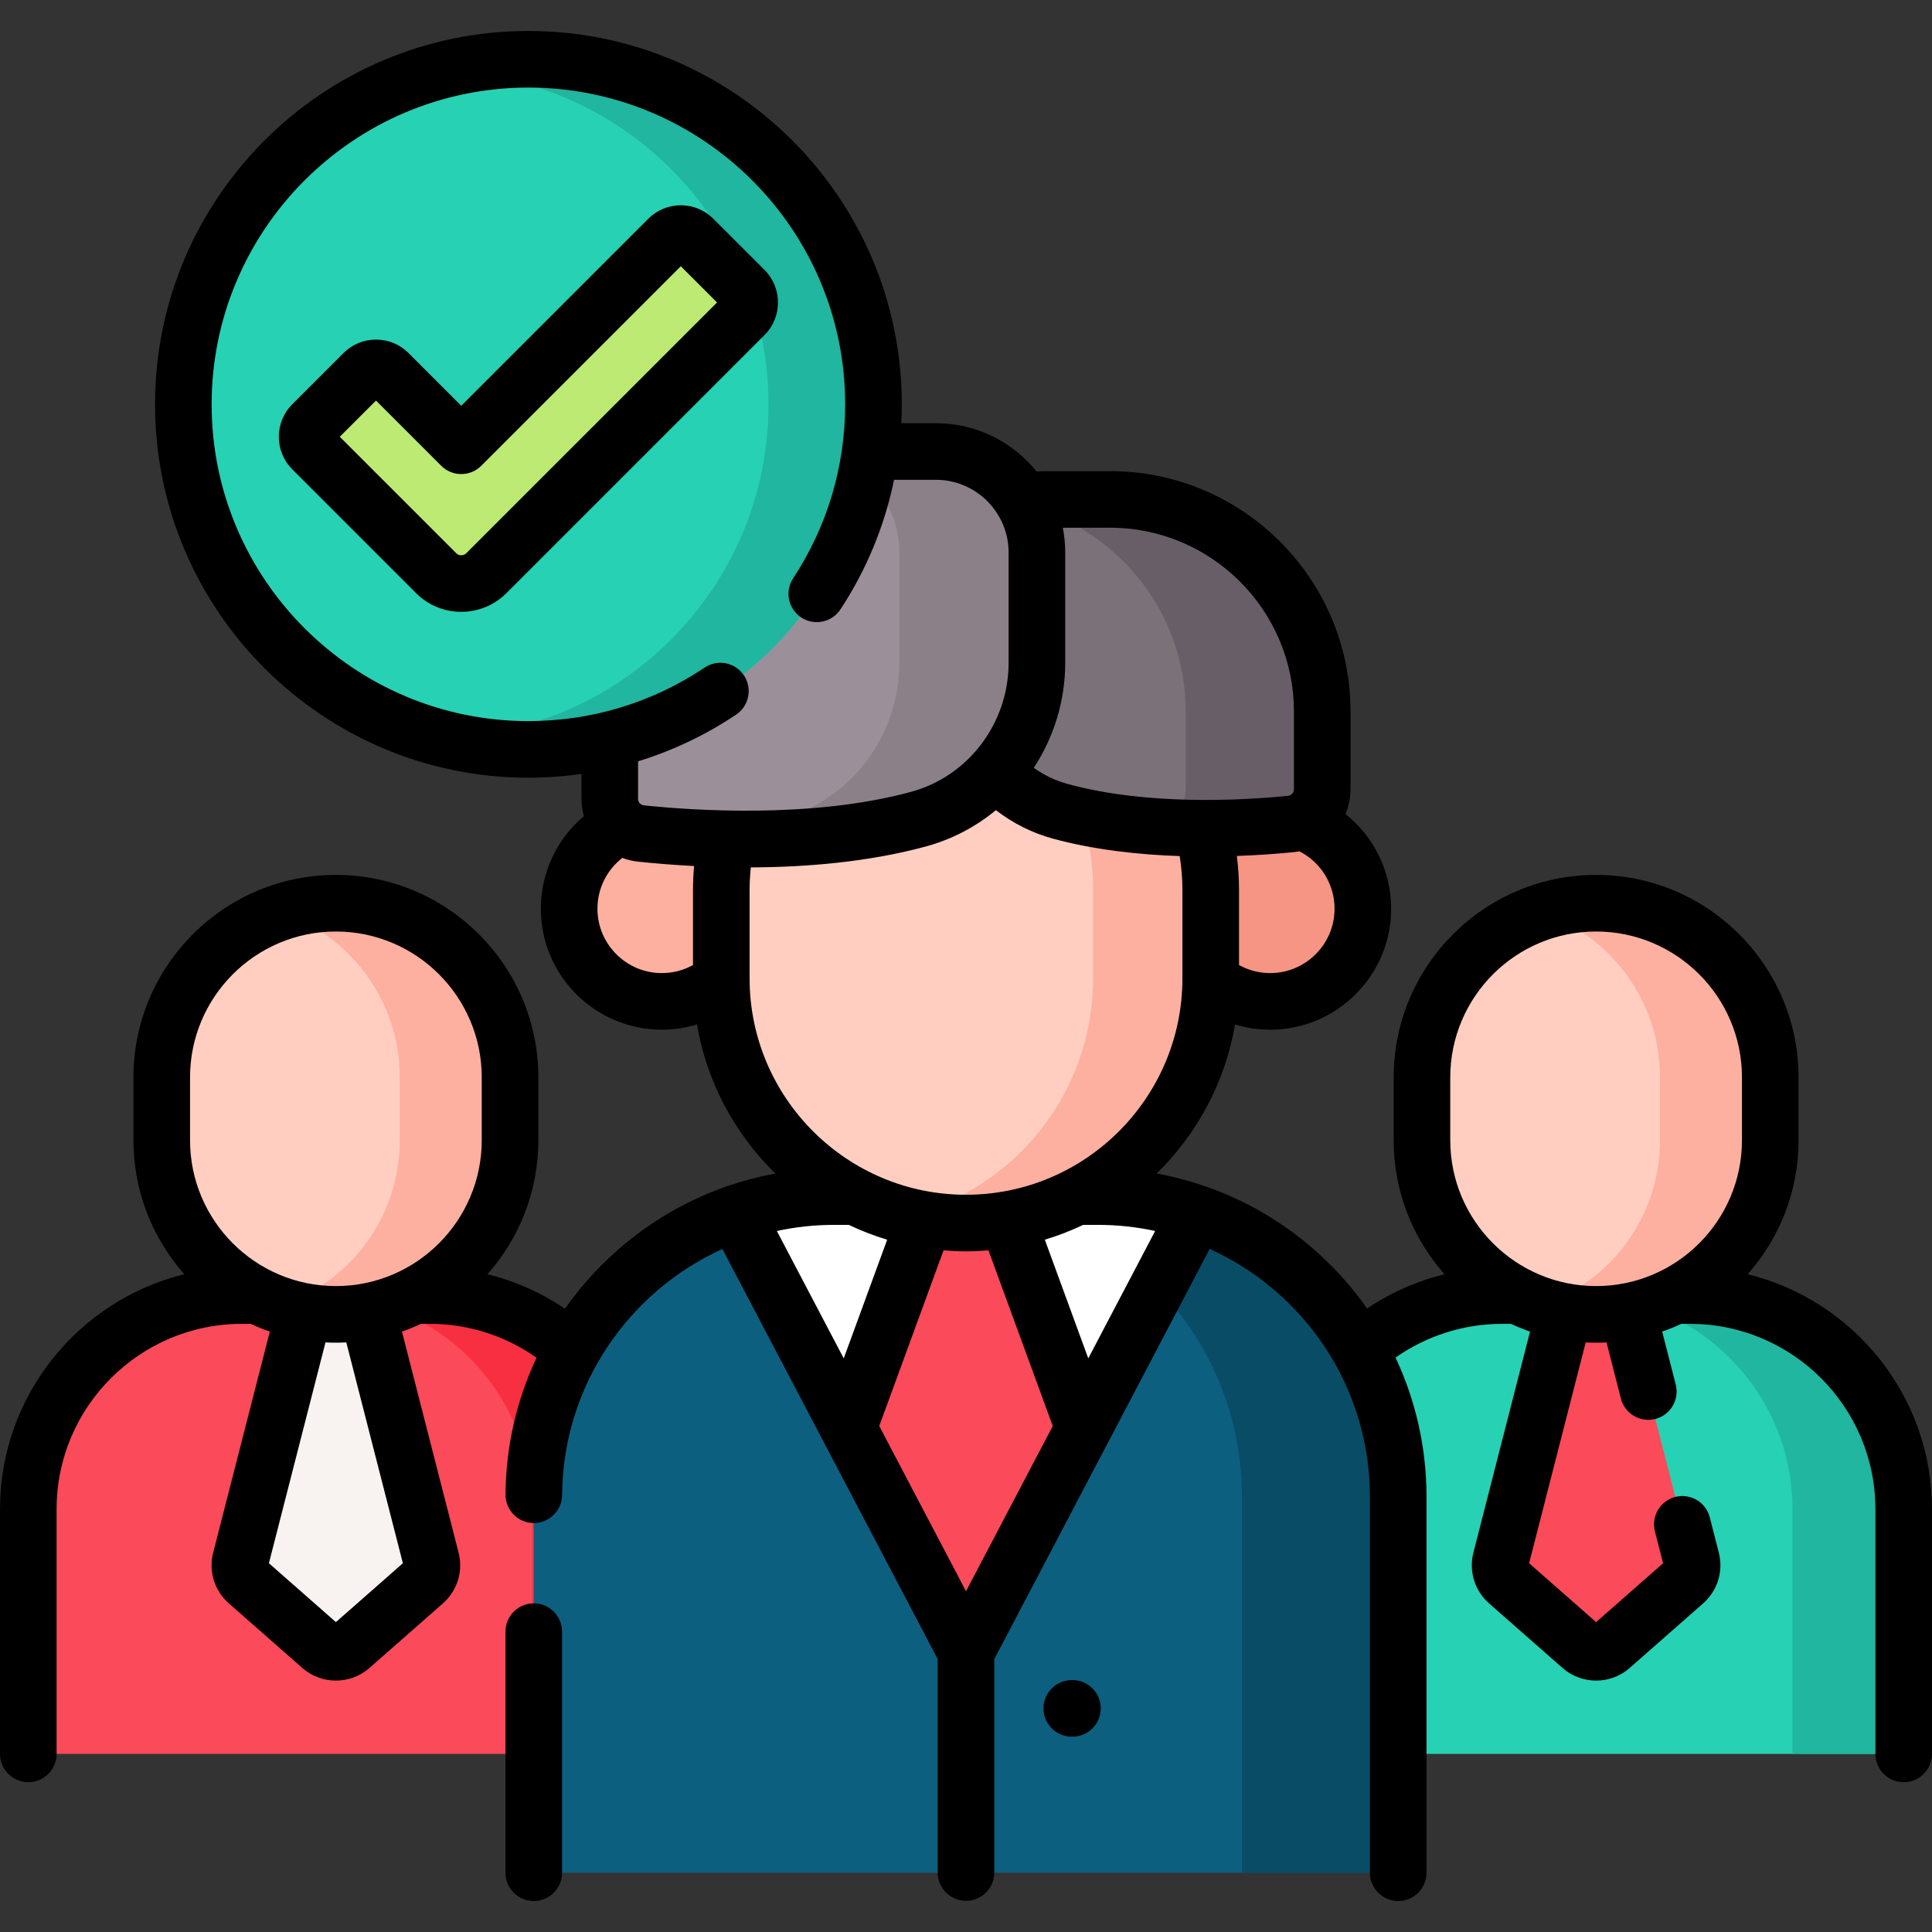
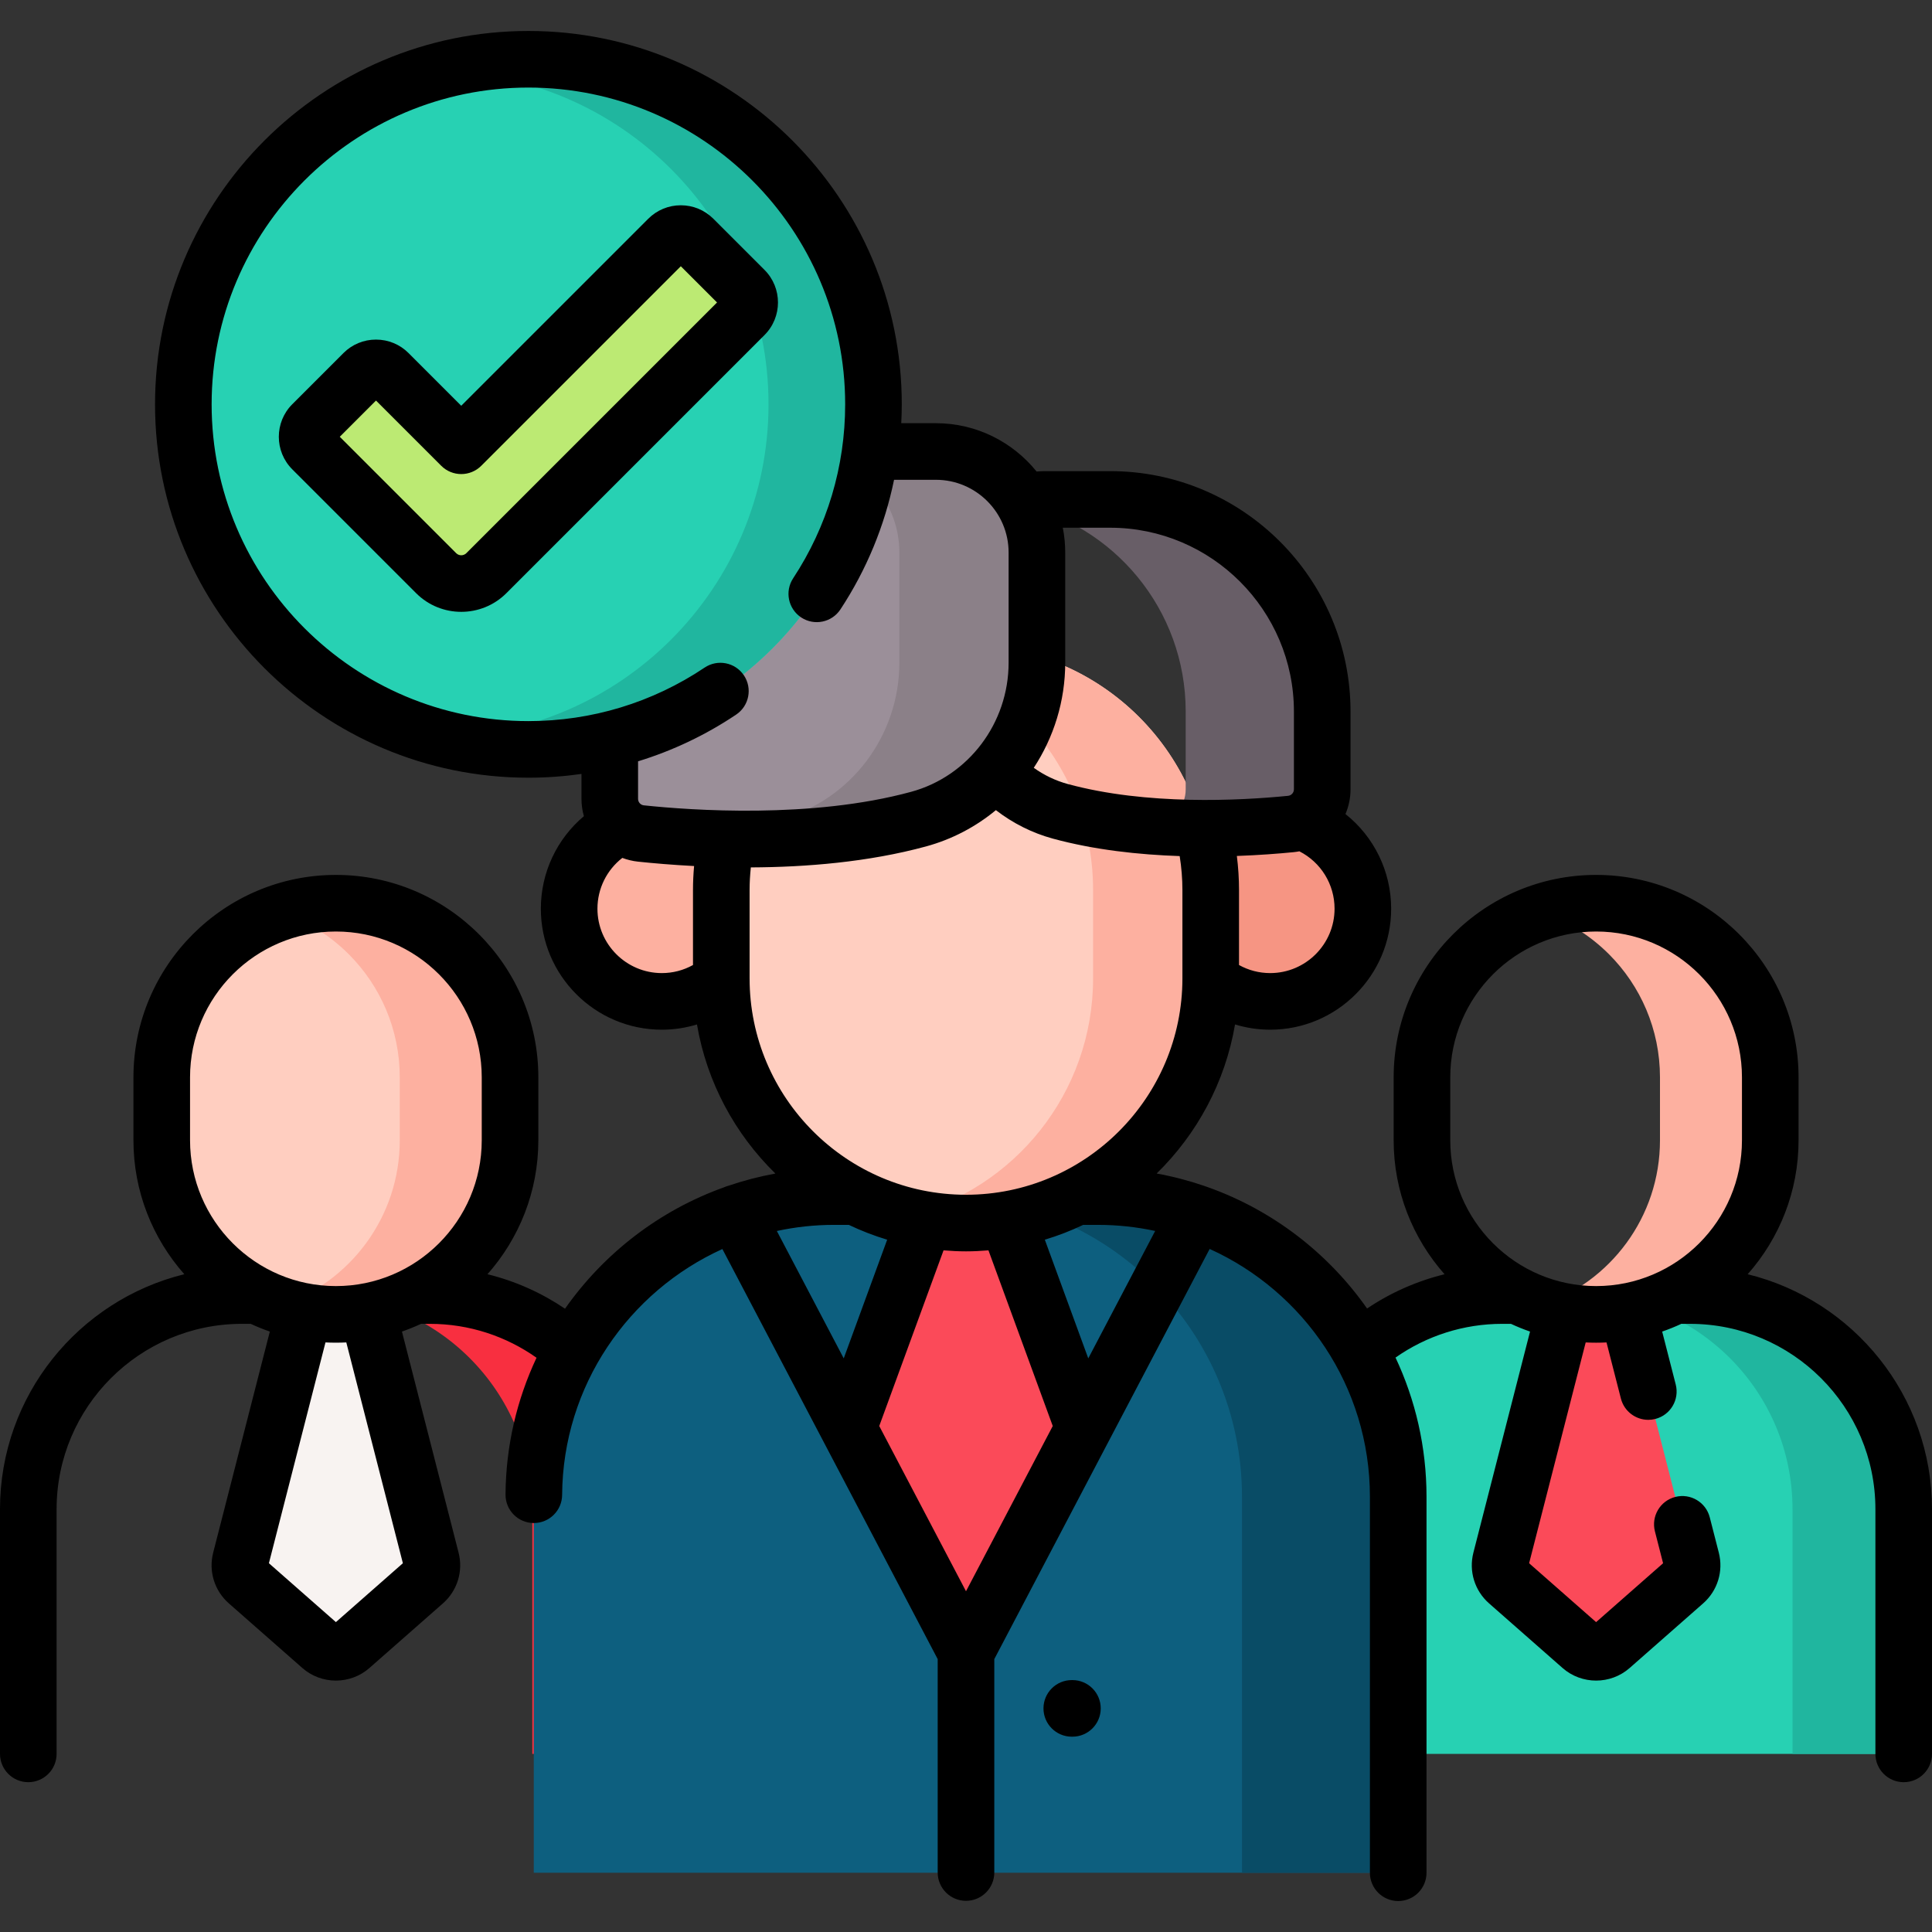
<svg xmlns="http://www.w3.org/2000/svg" id="Capa_1" enable-background="new 0 0 512 512" height="512" viewBox="0 0 512 512" width="512">
  <rect x="0" y="0" width="512" height="512" fill="#333333" stroke="none" />
  <g>
    <g>
      <g>
        <g>
          <g>
            <g>
              <g>
                <g>
                  <path d="m504.5 464.795h-163.03v-64.854c0-31.266 25.346-56.611 56.611-56.611h49.807c31.266 0 56.611 25.346 56.611 56.611v64.854z" fill="#27d1b3" />
                  <g>
                    <g>
                      <path d="m446.394 419.283-19.468 17.115c-2.254 1.981-5.628 1.981-7.882 0l-19.468-17.115c-1.687-1.483-2.399-3.788-1.841-5.965l17.932-69.987h14.637l17.932 69.987c.557 2.176-.155 4.481-1.842 5.965z" fill="#fb4a59" />
                    </g>
                  </g>
                  <path d="m504.5 399.941v64.854h-29.465v-64.854c0-31.257-25.353-56.611-56.611-56.611h29.465c31.258.001 56.611 25.354 56.611 56.611z" fill="#20b69f" />
                  <g>
                    <g>
-                       <path d="m422.985 348.324c-25.489 0-46.152-20.663-46.152-46.152v-16.66c0-25.489 20.663-46.152 46.152-46.152 25.489 0 46.152 20.663 46.152 46.152v16.66c0 25.489-20.663 46.152-46.152 46.152z" fill="#ffcec0" />
                      <path d="m469.138 285.517v16.655c0 25.489-20.663 46.152-46.152 46.152-5.098 0-10.014-.83-14.606-2.361 18.328-6.122 31.533-23.413 31.533-43.791v-16.655c0-12.738-5.163-24.282-13.516-32.636-5.007-5.007-11.142-8.859-18.017-11.155 4.592-1.531 9.508-2.361 14.606-2.361 12.738 0 24.282 5.163 32.636 13.516 8.353 8.354 13.516 19.898 13.516 32.636z" fill="#fdb0a0" />
                    </g>
                  </g>
                </g>
              </g>
            </g>
          </g>
          <g>
            <g>
              <g>
-                 <path d="m170.53 464.795h-163.03v-64.854c0-31.266 25.346-56.611 56.611-56.611h49.807c31.266 0 56.611 25.346 56.611 56.611v64.854z" fill="#fb4a59" />
                <g>
                  <g>
                    <path d="m112.424 419.283-19.468 17.115c-2.254 1.981-5.628 1.981-7.882 0l-19.468-17.115c-1.687-1.483-2.399-3.788-1.841-5.965l17.932-69.987h14.637l17.932 69.987c.557 2.176-.155 4.481-1.842 5.965z" fill="#f8f3f1" />
                  </g>
                </g>
                <path d="m170.53 399.941v64.854h-29.465v-64.854c0-31.257-25.353-56.611-56.611-56.611h29.465c31.258.001 56.611 25.354 56.611 56.611z" fill="#f82f40" />
                <g>
                  <g>
                    <path d="m89.015 348.324c-25.489 0-46.152-20.663-46.152-46.152v-16.66c0-25.489 20.663-46.152 46.152-46.152 25.489 0 46.152 20.663 46.152 46.152v16.66c0 25.489-20.663 46.152-46.152 46.152z" fill="#ffcec0" />
                    <path d="m135.168 285.517v16.655c0 25.489-20.663 46.152-46.152 46.152-5.098 0-10.014-.83-14.606-2.361 18.328-6.122 31.533-23.413 31.533-43.791v-16.655c0-12.738-5.163-24.282-13.516-32.636-5.007-5.007-11.142-8.859-18.017-11.155 4.592-1.531 9.508-2.361 14.606-2.361 12.738 0 24.282 5.163 32.636 13.516 8.353 8.354 13.516 19.898 13.516 32.636z" fill="#fdb0a0" />
                  </g>
                </g>
              </g>
            </g>
          </g>
        </g>
        <g>
          <path d="m370.542 496.294h-229.084v-99.641c0-43.934 35.615-79.549 79.549-79.549h69.988c43.933 0 79.549 35.615 79.549 79.549v99.641z" fill="#0d5f7f" />
          <path d="m370.542 396.652v99.641h-41.404v-99.641c0-43.922-35.626-79.548-79.548-79.548h41.404c43.923.001 79.548 35.626 79.548 79.548z" fill="#094c66" />
-           <path d="m317.084 321.489-61.084 116.343-61.084-116.343c8.172-2.83 16.96-4.378 26.098-4.378h69.972c9.138 0 17.926 1.548 26.098 4.378z" fill="#fff" />
          <path d="m287.174 378.445-31.174 59.387-31.174-59.387 22.452-61.334h17.444z" fill="#fb4a59" />
          <g>
            <g>
              <circle cx="175.391" cy="240.817" fill="#fdb0a0" r="24.562" />
            </g>
            <g>
              <circle cx="336.609" cy="240.817" fill="#f69583" r="24.562" />
            </g>
            <g>
              <path d="m256 324.121c-35.816 0-64.851-29.035-64.851-64.851v-23.411c0-35.816 29.035-64.851 64.851-64.851 35.816 0 64.851 29.035 64.851 64.851v23.411c0 35.816-29.035 64.851-64.851 64.851z" fill="#ffcec0" />
              <path d="m320.853 235.859v23.405c0 35.829-29.038 64.852-64.852 64.852-5.363 0-10.591-.646-15.578-1.893 28.287-6.97 49.259-32.509 49.259-62.959v-23.405c0-17.907-7.256-34.116-19.003-45.864-8.217-8.217-18.613-14.226-30.255-17.096 4.987-1.247 10.215-1.893 15.578-1.893 17.907 0 34.116 7.256 45.864 18.988 11.731 11.749 18.987 27.959 18.987 45.865z" fill="#fdb0a0" />
            </g>
-             <path d="m342.075 218.368c-12.989 1.289-38.889 2.681-61.091-3.363-15.785-4.297-26.612-18.82-26.612-35.18v-24.751c0-12.55 10.173-22.723 22.723-22.723h17.094c31.046 0 56.214 25.168 56.214 56.214v20.605c0 4.756-3.596 8.729-8.328 9.198z" fill="#7a7179" />
            <path d="m350.406 188.571v20.605c0 4.744-3.595 8.722-8.339 9.188-8.955.899-24.034 1.831-39.829.333 1.315-.117 2.53-.217 3.662-.333 4.727-.466 8.322-4.444 8.322-9.188v-20.605c0-27.047-19.074-49.616-44.49-54.992 2.297-.799 4.777-1.232 7.357-1.232h17.094c31.057 0 56.223 25.166 56.223 56.224z" fill="#685e67" />
            <path d="m169.843 220.884c14.711 1.553 46.483 3.574 73.583-3.803 18.607-5.065 31.369-22.184 31.369-41.469v-29.175c0-14.793-11.992-26.785-26.785-26.785h-20.15c-36.596 0-66.263 29.667-66.263 66.263v25.782c0 4.717 3.553 8.691 8.246 9.187z" fill="#9b8f99" />
            <path d="m274.791 146.428v29.177c0 19.291-12.766 36.418-31.358 41.477-22.386 6.092-47.952 5.776-64.446 4.61 9.304-.732 18.908-2.147 27.979-4.61 18.608-5.06 31.374-22.187 31.374-41.477v-29.177c0-12.616-8.738-23.202-20.489-26.032 3.262-.499 6.608-.749 10.003-.749h20.156c14.797.001 26.781 12.001 26.781 26.781z" fill="#8b8088" />
          </g>
        </g>
      </g>
      <g>
        <g>
          <circle cx="140.033" cy="107.153" fill="#27d1b3" r="91.447" />
          <path d="m231.484 107.15c0 50.505-40.944 91.449-91.449 91.449-8.403 0-16.534-1.129-24.26-3.256 48.566-.16 87.892-39.589 87.892-88.193s-39.335-88.033-87.911-88.184c7.735-2.127 15.875-3.256 24.278-3.256 50.506 0 91.45 40.935 91.45 91.44z" fill="#20b69f" />
        </g>
        <g>
          <path d="m115.581 151.897-32.818-32.818c-1.837-1.837-1.837-4.817 0-6.654l13.553-13.553c1.837-1.837 4.817-1.837 6.654 0l19.264 19.264 54.859-54.858c1.837-1.837 4.817-1.837 6.654 0l13.553 13.553c1.837 1.837 1.837 4.817 0 6.654l-68.412 68.412c-3.673 3.675-9.632 3.675-13.307 0z" fill="#bcea73" />
        </g>
      </g>
    </g>
    <g>
      <path d="m463.156 337.682c8.379-9.468 13.481-21.901 13.481-35.509v-16.661c0-29.583-24.068-53.652-53.652-53.652s-53.652 24.068-53.652 53.652v16.661c0 13.612 5.104 26.048 13.488 35.517-7.308 1.792-14.263 4.859-20.532 9.078-10.33-14.719-25.096-26.106-42.341-32.206-.267-.111-.537-.208-.81-.286-4.079-1.397-8.292-2.501-12.617-3.283 10.687-10.441 18.153-24.152 20.777-39.501 2.99.906 6.114 1.388 9.311 1.388 17.679 0 32.062-14.383 32.062-32.062 0-9.948-4.574-19.101-12.107-25.086.856-2.019 1.339-4.233 1.339-6.561v-20.605c0-35.132-28.582-63.713-63.713-63.713h-17.094c-.798 0-1.596.041-2.391.103-6.29-7.801-15.916-12.805-26.694-12.805h-9.17c.083-1.661.14-3.326.14-4.998 0-54.56-44.388-98.947-98.947-98.947s-98.947 44.388-98.947 98.947 44.388 98.947 98.947 98.947c4.737 0 9.433-.343 14.064-1.002v6.597c0 1.593.223 3.136.638 4.599-7.155 6.021-11.406 14.936-11.406 24.523 0 17.679 14.383 32.062 32.062 32.062 3.198 0 6.322-.484 9.311-1.389 2.624 15.353 10.094 29.067 20.785 39.51-4.25.772-8.395 1.855-12.411 3.224-.42.107-.834.253-1.241.437-17.124 6.134-31.807 17.5-42.099 32.158-6.173-4.179-13.108-7.309-20.55-9.138 8.38-9.468 13.481-21.901 13.481-35.51v-16.661c0-29.583-24.068-53.652-53.652-53.652-29.583 0-53.651 24.068-53.651 53.652v16.661c0 13.608 5.102 26.041 13.481 35.509-28.004 6.87-48.846 32.171-48.846 62.261v64.854c0 4.142 3.358 7.5 7.5 7.5s7.5-3.358 7.5-7.5v-64.854c0-27.08 22.031-49.111 49.111-49.111h2.337c1.644.765 3.332 1.447 5.061 2.046l-15.009 58.581c-1.265 4.937.327 10.094 4.154 13.458l19.469 17.115c2.535 2.228 5.713 3.342 8.892 3.342s6.358-1.114 8.893-3.342l19.469-17.115c3.827-3.365 5.418-8.522 4.153-13.458l-15.009-58.581c1.729-.599 3.417-1.281 5.061-2.046h2.336c10.519 0 20.271 3.332 28.271 8.985-5.189 11.032-8.132 23.312-8.218 36.251-.027 4.142 3.308 7.522 7.45 7.55h.051c4.119 0 7.472-3.325 7.499-7.45.192-28.935 17.629-53.895 42.469-65.162l57.06 108.677v56.554c0 4.142 3.358 7.5 7.5 7.5s7.5-3.358 7.5-7.5v-56.554l57.071-108.7c25.013 11.311 42.471 36.482 42.471 65.671v99.642c0 4.142 3.358 7.5 7.5 7.5s7.5-3.358 7.5-7.5v-99.642c0-13.177-2.949-25.676-8.212-36.882 8.233-5.79 18.104-8.941 28.251-8.941h2.336c1.644.765 3.333 1.448 5.061 2.046l-15.01 58.58c-1.265 4.936.327 10.093 4.155 13.459l19.469 17.115c2.535 2.228 5.713 3.342 8.892 3.342s6.358-1.114 8.893-3.342l19.468-17.115c3.828-3.365 5.42-8.522 4.155-13.458l-2.397-9.356c-1.027-4.012-5.11-6.429-9.126-5.404-4.013 1.028-6.432 5.114-5.404 9.127l2.164 8.447-17.752 15.606-17.752-15.606 14.993-58.516c.914.047 1.834.07 2.759.07s1.846-.024 2.76-.07l3.811 14.873c.868 3.388 3.916 5.641 7.26 5.641.616 0 1.243-.077 1.867-.237 4.013-1.028 6.432-5.114 5.404-9.126l-3.594-14.028c1.741-.603 3.443-1.29 5.098-2.063.112.005.222.017.336.017h1.964c27.08 0 49.111 22.031 49.111 49.111v64.854c0 4.142 3.358 7.5 7.5 7.5s7.5-3.358 7.5-7.5v-64.854c-.002-30.091-20.844-55.392-48.846-62.26zm-412.793-52.17c0-21.313 17.339-38.652 38.652-38.652s38.652 17.339 38.652 38.652v16.661c0 21.313-17.339 38.652-38.652 38.652-21.313 0-38.651-17.339-38.651-38.652v-16.661zm56.404 128.758-17.751 15.606-17.753-15.606 14.992-58.516c.914.047 1.834.07 2.76.07.925 0 1.845-.024 2.759-.07zm229.842-156.391c-2.928 0-5.743-.743-8.258-2.14v-19.88c0-2.98-.194-6.003-.573-9.022 5.832-.208 10.992-.604 15.038-1.005.519-.051 1.029-.128 1.532-.225 5.701 2.899 9.324 8.743 9.324 15.21-.001 9.409-7.655 17.062-17.063 17.062zm-42.42-118.027c26.861 0 48.713 21.853 48.713 48.713v20.605c0 .9-.674 1.646-1.568 1.734-12.826 1.273-37.463 2.558-58.381-3.136-3.225-.878-6.272-2.345-8.992-4.29 5.295-8.066 8.334-17.691 8.334-27.868v-29.175c0-2.252-.225-4.452-.641-6.584h12.535zm-99.1 49.524c3.44-2.308 4.358-6.967 2.05-10.407s-6.967-4.357-10.407-2.05c-13.83 9.277-29.978 14.181-46.7 14.181-46.289 0-83.947-37.659-83.947-83.947s37.659-83.947 83.947-83.947 83.947 37.659 83.947 83.947c0 16.462-4.767 32.402-13.785 46.097-2.278 3.459-1.32 8.11 2.139 10.388 3.458 2.278 8.11 1.321 10.388-2.139 6.925-10.515 11.708-22.154 14.214-34.349h11.073c10.634 0 19.285 8.651 19.285 19.285v29.175c0 16.014-10.625 30.091-25.839 34.232-26.418 7.192-58.331 4.9-70.826 3.582-.875-.092-1.534-.836-1.534-1.73v-9.939c9.169-2.811 17.917-6.96 25.995-12.379zm-36.76 51.441c0-5.328 2.472-10.261 6.592-13.464 1.306.49 2.687.836 4.135.989 4.112.434 9.175.871 14.885 1.167-.189 2.127-.292 4.249-.292 6.35v19.88c-2.515 1.398-5.328 2.14-8.258 2.14-9.408 0-17.062-7.653-17.062-17.062zm40.32 18.453v-23.411c0-1.975.119-3.979.332-5.987 14.555-.062 31.105-1.388 46.415-5.555 6.939-1.889 13.206-5.223 18.527-9.621 4.485 3.469 9.621 6.058 15.091 7.547 11.005 2.996 22.786 4.266 33.614 4.629.475 3.009.723 6.031.723 8.989v23.411c0 31.624-25.728 57.351-57.351 57.351s-57.351-25.729-57.351-57.353zm57.351 162.428-22.991-43.789 17.041-46.552c1.964.161 3.945.265 5.95.265s3.985-.104 5.95-.265l17.041 46.552zm-34.994-97.094h3.938c3.262 1.557 6.659 2.87 10.166 3.93l-11.513 31.449-17.723-33.756c4.885-1.054 9.944-1.623 15.132-1.623zm67.396 35.379-11.512-31.449c3.511-1.061 6.913-2.376 10.178-3.935.036 0 .071.005.107.005h3.819c5.192 0 10.253.565 15.137 1.613zm95.931-57.811v-16.661c0-21.313 17.339-38.652 38.652-38.652s38.652 17.339 38.652 38.652v16.661c0 21.313-17.339 38.652-38.652 38.652s-38.652-17.339-38.652-38.652z" />
-       <path d="m141.458 424.906c-4.142 0-7.5 3.358-7.5 7.5v63.888c0 4.142 3.358 7.5 7.5 7.5s7.5-3.358 7.5-7.5v-63.888c0-4.142-3.358-7.5-7.5-7.5z" />
      <path d="m284.227 445.24h-.172c-.008 0-.015 0-.022 0-4.132 0-7.488 3.344-7.5 7.479-.012 4.142 3.336 7.509 7.479 7.521h.173.021c4.132 0 7.488-3.344 7.5-7.479.011-4.142-3.337-7.51-7.479-7.521z" />
      <path d="m202.604 71.528-13.552-13.552c-2.306-2.306-5.371-3.576-8.631-3.576s-6.325 1.27-8.63 3.575l-49.556 49.555-13.961-13.961c-2.305-2.305-5.37-3.575-8.63-3.575s-6.325 1.27-8.63 3.575l-13.554 13.553c-4.759 4.759-4.759 12.501 0 17.26l32.818 32.818c3.297 3.297 7.626 4.945 11.957 4.945 4.33 0 8.661-1.648 11.958-4.945l68.412-68.412c4.758-4.758 4.758-12.5-.001-17.26zm-79.017 75.065c-.746.745-1.957.745-2.702 0l-30.841-30.842 9.601-9.601 17.288 17.288c2.928 2.929 7.677 2.929 10.606 0l52.883-52.881 9.601 9.6z" />
    </g>
  </g>
</svg>